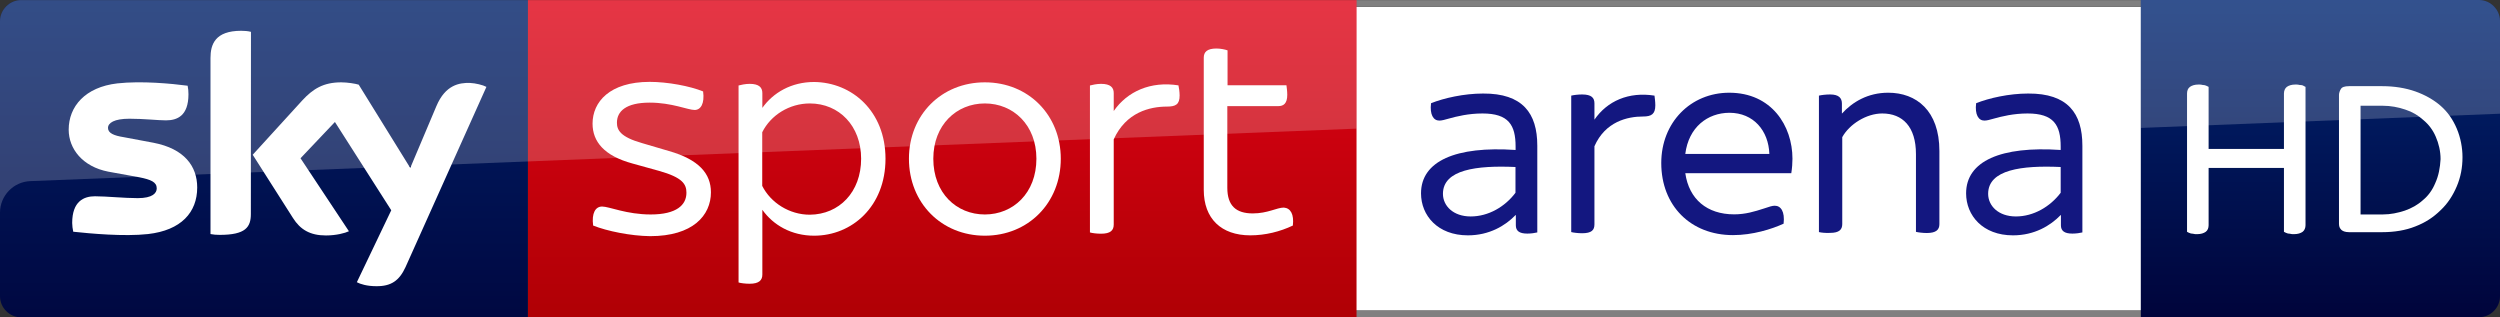
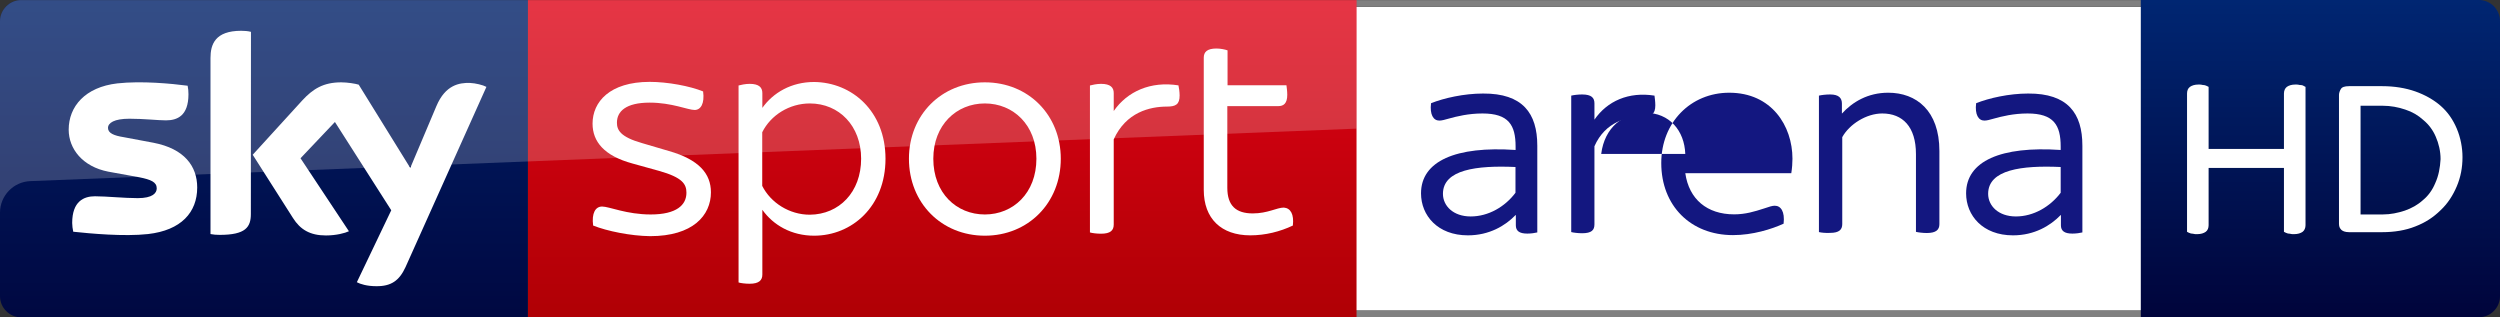
<svg xmlns="http://www.w3.org/2000/svg" enable-background="new 0 0 2143.7 272.1" version="1.1" viewBox="0 0 2143.7 272.1" xml:space="preserve">
  <rect x="0" y="0" width="2143.7" height="272.1" fill="#333333" stroke="none" />
  <style type="text/css">
	.st0{fill:#FFFFFF;}
	.st1{fill:#808080;}
	.st2{fill:#131780;}
	.st3{fill:url(#c);}
	.st4{fill:url(#b);}
	.st5{opacity:0.2;fill:#FFFFFF;enable-background:new    ;}
	.st6{fill:url(#a);}
</style>
  <path class="st0" d="M1858.1,5.8h-695.6v260.5h695.6V5.8z" />
  <rect class="st1" x="1162.5" y=".1" width="695.6" height="5.6" />
  <rect class="st1" x="1162.5" y="266.2" width="695.6" height="5.7" />
  <path class="st2" d="m1318.2 124.8v74.5c-2 0.5-5.4 1-8.6 1-6.9 0-9.8-2.4-9.8-7.1v-8.8h-0.2c-8.8 9.1-22.5 17.4-40.9 17.4-26 0-40.2-17.1-40.2-36 0-27.7 29.9-40.7 81.1-37.2v-2.9c0-18.4-5.9-28.4-28.4-28.4-12 0-22.1 2.5-28.9 4.4-3.4 1-6.1 1.7-8.1 1.7-5.1 0-8.3-5.1-7.1-14.9 11-4.4 28.2-8.3 44.6-8.3 34-0.2 46.5 17 46.5 44.6m-18.7 40.5v-22.1c-33.3-1.5-62.2 2.2-62.2 23 0 10.3 8.8 19.4 23.8 19.4 15.2 0 29.4-8.3 38.4-20.3" />
  <path class="st2" d="m1419.4 90.3c0 7.6-3.4 9.6-10.5 9.6-13.5 0-32.4 4.4-41.7 25.5v67c0 4.9-2.4 7.6-10.6 7.6-3.4 0-7.4-0.5-9.3-1v-117c2-0.5 5.9-1 9.3-1 8.1 0 10.6 2.9 10.6 7.6v14c11-16 29.4-24.1 51.5-20.6 0.2 1.7 0.7 5.2 0.7 8.3" />
-   <path class="st2" d="m1536 148.5h-90.9c3.2 22.3 18.6 35.3 41.9 35.3 9.8 0 17.7-2.5 25.2-4.9 4.9-1.7 7.6-2.5 9.6-2.5 5.2 0 8.8 4.9 7.6 15.4-10.3 4.7-26.5 9.8-43.4 9.8-36.3 0-61.5-25.2-61.5-61.8 0-34.8 25.2-60.3 58.3-60.3 36.3 0 54.2 28.4 54.2 56.6 0 3.8-0.3 8-1 12.4m-90.9-16.5h72.1c-0.7-19.9-13.5-35.3-34.3-35.3-18.7 0.1-34.9 12.3-37.8 35.3" />
+   <path class="st2" d="m1536 148.5h-90.9c3.2 22.3 18.6 35.3 41.9 35.3 9.8 0 17.7-2.5 25.2-4.9 4.9-1.7 7.6-2.5 9.6-2.5 5.2 0 8.8 4.9 7.6 15.4-10.3 4.7-26.5 9.8-43.4 9.8-36.3 0-61.5-25.2-61.5-61.8 0-34.8 25.2-60.3 58.3-60.3 36.3 0 54.2 28.4 54.2 56.6 0 3.8-0.3 8-1 12.4m-90.9-16.5c-0.7-19.9-13.5-35.3-34.3-35.3-18.7 0.1-34.9 12.3-37.8 35.3" />
  <path class="st2" d="m1559.7 199v-117c2-0.5 5.9-1 9.6-1 7.6 0 10.1 3.2 10.1 7.8v8.6c9.1-10 22.3-17.9 39.7-17.9 24 0 43.9 15.2 43.9 50v62.7c0 4.7-2.7 7.6-10.8 7.6-3.4 0-7.4-0.5-9.3-1v-66.7c0-23.5-11.5-34.8-28.9-34.8-13.7 0-28.2 9.3-34.3 20.3v74.5c0 4.7-2.5 7.6-10.5 7.6-3.7 0.2-7.6-0.2-9.5-0.7" />
  <path class="st2" d="m1785.6 124.8v74.5c-2 0.5-5.4 1-8.6 1-6.9 0-9.8-2.4-9.8-7.1v-8.8h-0.2c-8.8 9.1-22.5 17.4-40.9 17.4-26 0-40.2-17.1-40.2-36 0-27.7 29.9-40.7 81.1-37.2v-2.9c0-18.4-5.9-28.4-28.4-28.4-12 0-22.1 2.5-28.9 4.4-3.4 1-6.1 1.7-8.1 1.7-5.1 0-8.3-5.1-7.1-14.9 11-4.4 28.2-8.3 44.6-8.3 34-0.2 46.5 17 46.5 44.6m-18.6 40.5v-22.1c-33.3-1.5-62.2 2.2-62.2 23 0 10.3 8.8 19.4 23.8 19.4 15.1 0 29.3-8.3 38.4-20.3" />
  <linearGradient id="c" x1="-10506" x2="-10506" y1="7587.1" y2="7211.4" gradientTransform="matrix(-1 0 0 1 -9697.8 -7272.7)" gradientUnits="userSpaceOnUse">
    <stop stop-color="#A80002" offset="0" />
    <stop stop-color="#EA021A" offset="1" />
  </linearGradient>
  <path class="st3" d="M452.6,0.1h710.6v272H452.6V0.1z" />
  <linearGradient id="b" x1="226.3" x2="226.3" y1="-1652.4" y2="-1276.7" gradientTransform="matrix(1 0 0 -1 0 -1338)" gradientUnits="userSpaceOnUse">
    <stop stop-color="#00043B" offset="0" />
    <stop stop-color="#002672" offset="1" />
  </linearGradient>
  <path class="st4" d="m452.6 272.1h-434.5c-9.9 0-18.1-8.2-18.1-18.1v-236c0-9.5 7.9-17.9 17.9-17.9h434.7v272z" />
  <path class="st0" d="m306 242c2.9 1.6 8.8 3.4 16.5 3.4 12.9 0.2 19.9-4.8 25.2-16.3l69.4-154.6c-2.9-1.6-9.3-3.2-14.3-3.4-8.8-0.2-20.9 1.6-28.6 19.9l-22.4 53-44.2-71.4c-2.9-0.9-9.7-2-15-2-15.4 0-24.3 5.7-33.3 15.4l-42.6 46.7 34.5 54.2c6.3 10 14.7 15 28.3 15 8.8 0 16.3-2 19.7-3.6l-41.5-62.6 29.5-31.1 48.3 75.7-29.5 61.7zm-90.9-58.5c0 11.3-4.5 17.9-26.7 17.9-2.9 0-5.4-0.2-7.9-0.7v-151c0-11.6 3.9-23.3 26.3-23.3 2.7 0 5.7 0.2 8.4 0.9l-0.1 156.2zm-46-22.7c0 21.3-13.8 36.7-42.2 39.9-20.4 2.3-50.1-0.5-64.1-2-0.5-2.3-0.9-5.2-0.9-7.5 0-18.6 10-22.9 19.5-22.9 9.7 0 25.2 1.6 36.7 1.6 12.7 0 16.3-4.3 16.3-8.4 0-5.4-5-7.5-15-9.5l-26.5-4.8c-22.2-4.3-34-19.7-34-36 0-19.9 14.1-36.5 41.7-39.7 20.9-2.3 46.5 0.2 60.3 2 0.5 2.5 0.7 4.8 0.7 7.3 0 18.6-9.7 22.4-19.3 22.4-7.3 0-18.4-1.4-31.3-1.4-13.1 0-18.4 3.6-18.4 7.9 0 4.5 5.2 6.6 13.4 7.9l25.6 4.8c26.4 5.1 37.5 20 37.5 38.4" />
  <path class="st0" d="m508.6 193.4c-1.4-10.7 2-16.3 7.7-16.3 6.1 0 20.9 6.8 41.7 6.8 22.2 0 30.6-8.2 30.6-18.6 0-7.3-3.2-13.1-23.6-18.8l-22.7-6.3c-24.3-6.6-34.2-18.8-34.2-34.2 0-18.6 14.7-35.8 49-35.8 15.4 0 34.5 3.6 45.8 8.2 1.4 10.4-2 15.9-7.3 15.9-5.7 0-19.5-6.3-38.5-6.3-20.4 0-28.1 7.5-28.1 17.2 0 6.3 2.9 12.2 21.5 17.5l23.1 6.8c25.6 7.3 36 19.3 36 35.4 0 19.9-15.6 37.6-52.1 37.6-16.7-0.2-36.9-4.3-48.9-9.1" />
  <path class="st0" d="m759.3 136.1c0 41-28.8 66-61.2 66-19.5 0-35.1-9.1-44.4-22.2v55.5c0 4.8-2.7 7.9-10.9 7.9-3.6 0-7.7-0.5-9.5-1.1v-168.9c1.8-0.5 5.9-1.4 9.5-1.4 8.2 0 10.9 3.2 10.9 7.9v12.7c9.3-13.1 24.9-22.2 44.4-22.2 32.4 0.3 61.2 25 61.2 65.8m-20.9 0c0-28.1-18.8-47.4-44-47.4-17.5 0-33.5 10-40.8 24.7v46c7.3 14.5 23.3 24.7 40.8 24.7 25.2-0.2 44-19.4 44-48" />
  <path class="st0" d="m779.4 136.1c0-37.6 27.9-65.5 65.1-65.5 37.4 0 65.1 28.1 65.1 65.5 0 37.9-27.9 66-65.1 66s-65.1-28.1-65.1-66m109.3 0c0-29-19.9-47.4-44.2-47.4s-44.2 18.4-44.2 47.4c0 29.5 19.9 47.8 44.2 47.8 24.2 0 44.2-18.3 44.2-47.8" />
  <path class="st0" d="m1011.5 81.9c0 7.7-3.4 9.5-10.9 9.5-14.5 0-35.1 4.8-45.6 28.1v73c0 5-2.7 7.9-10.9 7.9-3.6 0-7.7-0.5-9.5-1.1v-126c1.8-0.5 5.9-1.4 9.5-1.4 8.2 0 10.9 3.2 10.9 7.9v15.4c11.6-16.8 31.7-25.8 55.5-22 0.4 1.7 1 5.6 1 8.7" />
  <path class="st0" d="m1108.6 193.4c-10.9 5.2-23.6 8.4-36.5 8.4-24.9 0-39.9-14.3-39.9-39v-113.3c0-4.8 2.7-7.9 10.9-7.9 3.6 0 7.7 0.9 9.5 1.6v29.9h50.5c0.2 1.6 0.7 5 0.7 8.2 0 7.5-3.2 9.7-7.7 9.7h-43.7v70c0 15.4 7.5 22 21.8 22 12.9 0 20.6-5 26.7-5 5.8 0.5 8.8 5.7 7.7 15.4" />
  <path class="st5" d="M1163.2,0.1H18.1C8.2,0.1,0,8.3,0,18.2v164.1c0-14.5,11.6-26.5,26.1-27l1137.1-45V0.1z" />
  <linearGradient id="a" x1="1989.7" x2="1989.7" y1="1884.1" y2="1612.1" gradientTransform="translate(0 -1612.1)" gradientUnits="userSpaceOnUse">
    <stop stop-color="#00043B" offset="0" />
    <stop stop-color="#002672" offset="1" />
  </linearGradient>
  <path class="st6" d="m1835.7 0v272h290.1c10 0 17.9-8.4 17.9-17.9v-236c0-10-8.2-18.1-18.1-18.1h-289.9z" />
  <g transform="translate(121.74 4.682)">
    <path class="st0" d="m1850.3 68.2c-1.2-0.4-2.5-0.4-3.7-0.4-3.3 0-5.7 0.8-7.4 2-1.6 1.2-2.5 3.3-2.5 5.7v47.5h-64.6v-53.2l-1.6-0.8c-0.8-0.4-2-0.8-3.3-0.8-1.2-0.4-2.5-0.4-3.7-0.4-3.3 0-5.7 0.8-7.4 2s-2.5 3.3-2.5 5.7v118.6l1.6 0.8c0.8 0.4 2 0.8 3.3 0.8 1.2 0.4 2.5 0.4 3.7 0.4 3.3 0 5.7-0.8 7.4-2s2.5-3.3 2.5-5.7v-49.1h64.6v54.8l1.6 0.8c0.8 0.4 2 0.8 3.3 0.8 1.2 0.4 2.5 0.4 3.7 0.4 3.3 0 5.7-0.8 7.4-2 1.6-1.2 2.5-3.3 2.5-5.7v-118.6l-1.6-0.8c-0.4-0.4-1.6-0.8-3.3-0.8z" />
    <path class="st0" d="m1984.9 105.6c-3.3-7.8-7.8-14.3-13.9-19.6s-13.5-9.4-21.7-12.3-18-4.5-28.2-4.5h-28.6c-3.7 0-6.1 0.8-7 2.5-0.8 1.2-1.6 3.3-1.6 4.9v110.4c0 2 0.4 3.7 1.6 4.9 1.2 1.6 3.7 2.5 7 2.5h28.6c10.2 0 20-1.6 28.2-4.9 8.6-3.3 15.5-7.8 21.7-13.9 6.1-5.7 10.6-12.7 13.9-20.5s4.9-16 4.9-25c0-8.1-1.6-16.7-4.9-24.5zm-18.4 46.6c-2.5 6.1-6.1 11-10.6 14.7-4.5 4.1-9.8 7-15.5 9-6.1 2-12.3 3.3-18.8 3.3h-19.2v-93.2h19.2c6.5 0 13.1 1.2 19.2 3.3 6.1 2 11 4.9 15.5 9 4.5 3.7 8.2 8.6 10.6 14.3 2.5 5.7 4.1 12.3 4.1 19.2-0.4 7.3-1.7 14.3-4.5 20.4z" />
  </g>
-   <path class="st5" d="m2125.6 0h-289.9v109.7l308-12.2v-79.4c0-9.9-8.2-18.1-18.1-18.1" />
</svg>